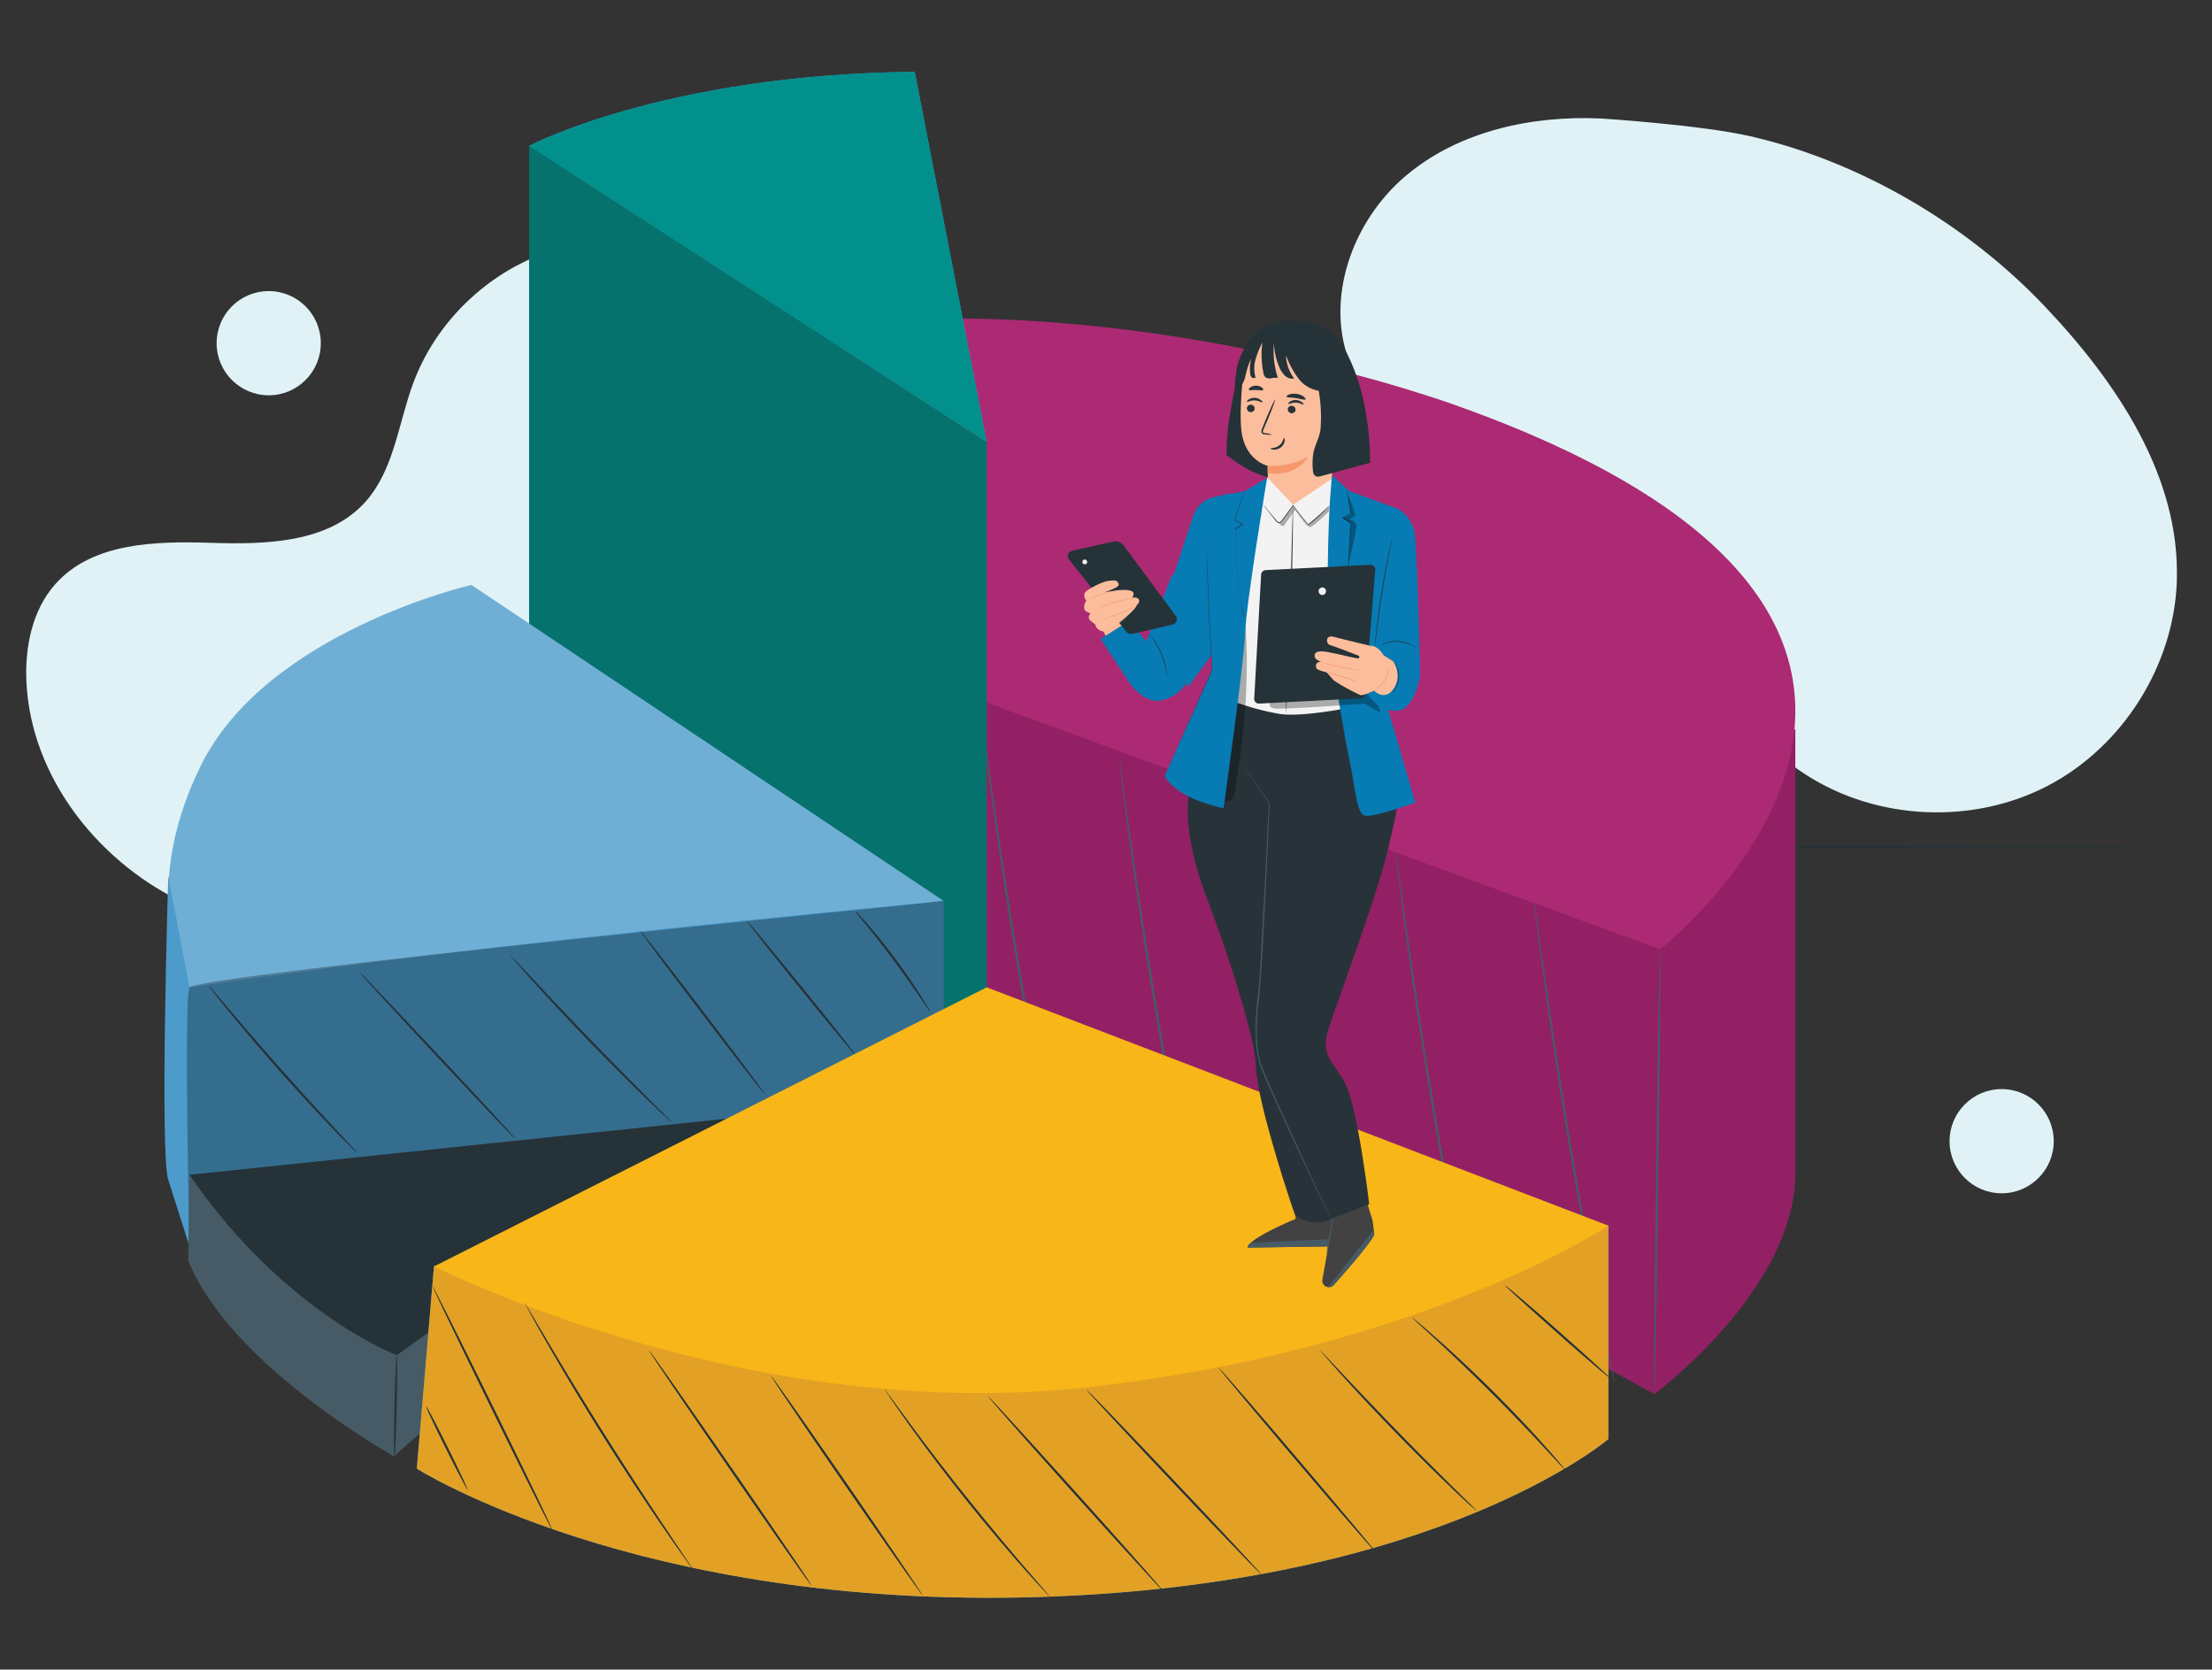
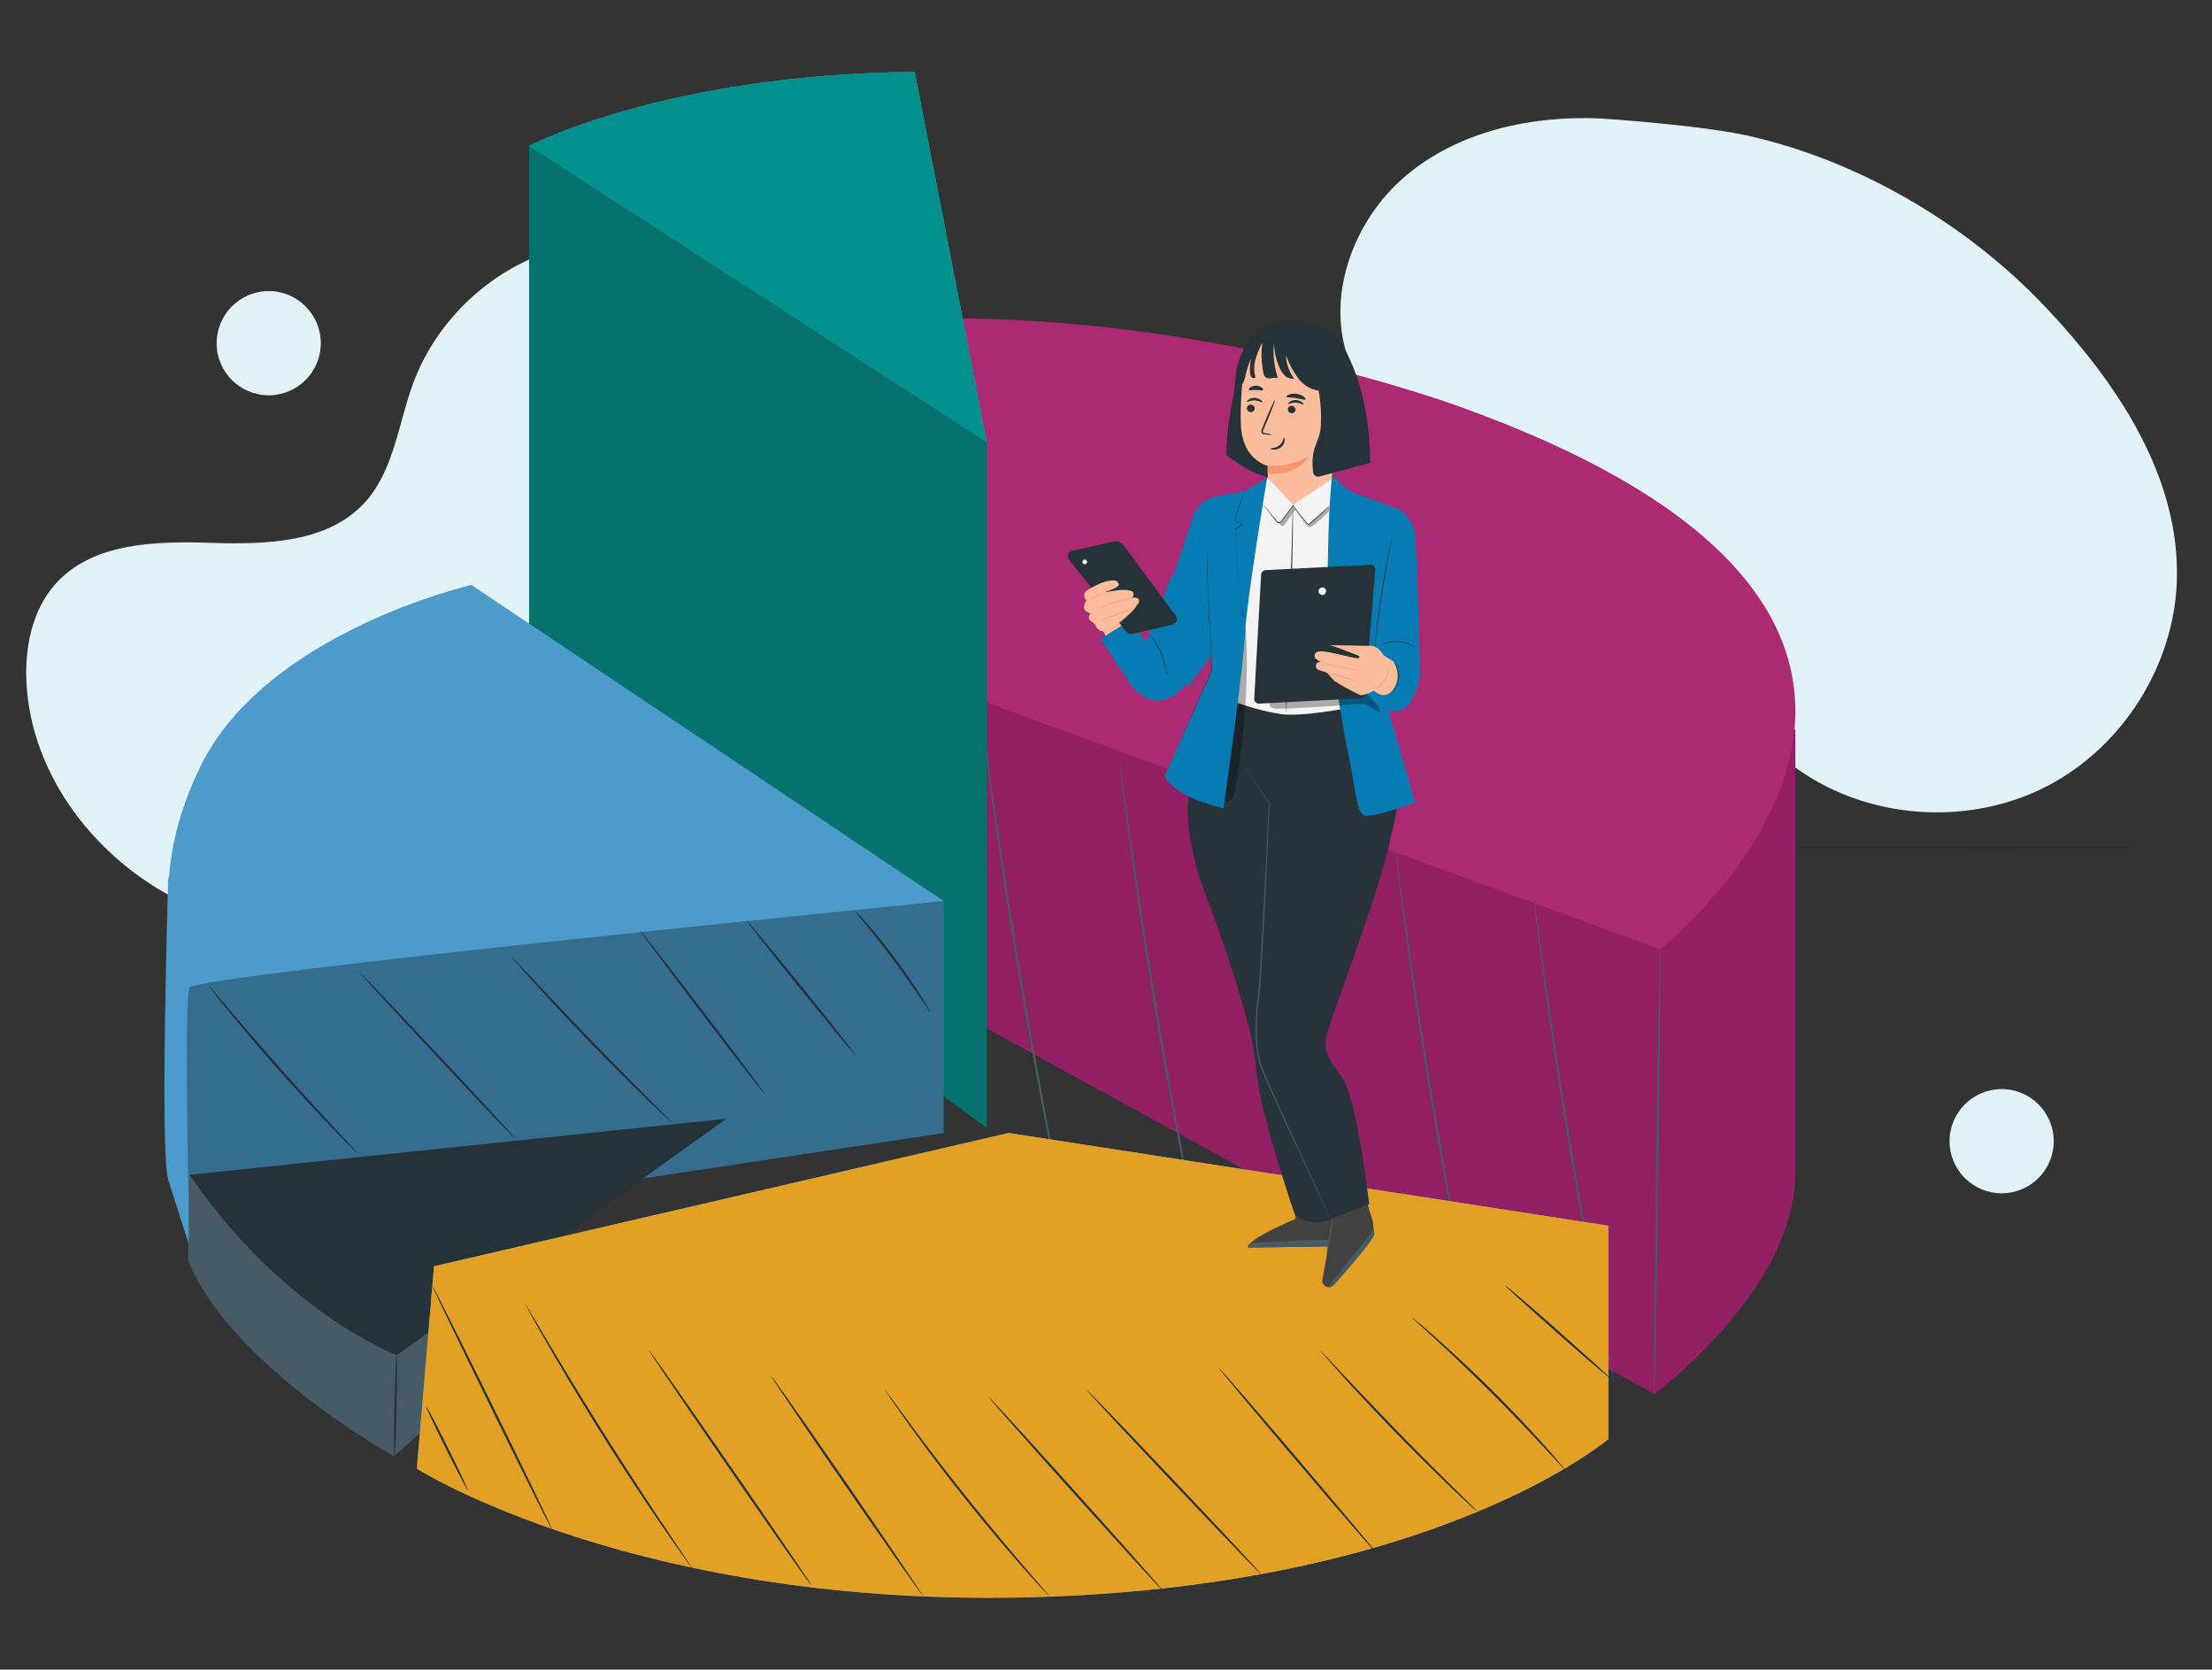
<svg xmlns="http://www.w3.org/2000/svg" id="Layer_1" data-name="Layer 1" viewBox="0 0 429.36 324">
  <rect x="0" y="0" width="429.36" height="324" fill="#333333" stroke="none" />
  <defs>
    <style>.cls-2{fill:#273339}.cls-3{fill:#010101}.cls-5{fill:#f7976e}.cls-6{fill:#424242}.cls-8{fill:#4c9bcb}.cls-9{opacity:.3}.cls-13{fill:#f3f3f3}.cls-14{fill:#077bb4}.cls-15{fill:#465b65}.cls-17{fill:#253238}.cls-18{fill:#e0f2f6}.cls-20{fill:#fbbd9b}</style>
  </defs>
  <g id="freepik--background-simple--inject-2">
    <path class="cls-18" d="m154.99 68.39-.94-1.55c-7.93-13.06-22.26-20.94-37.37-19.98-1.95.12-3.88.39-5.79.79-13.75 2.94-25.7 13.33-30.66 26.64-2.91 7.83-3.73 16.84-9.26 23.05-7.2 8.08-19.42 8.34-30.14 8s-22.98-.05-30.14 8.07c-4.49 5.08-5.91 12.31-5.55 19.12.93 18.04 13.49 34.14 29.5 42.15 16.01 8.01 34.78 8.73 52.24 5.2 24.49-4.94 47.78-18.49 61.78-39.43s17.53-49.46 6.32-72.06ZM422.53 112.7c.68-20.21-11.68-38.55-25.6-53.22-15.19-16.03-35.94-28.16-57.14-33.03-9.59-2.21-28.93-3.45-28.93-3.45-13.51-.64-27.71 2.42-38.03 11.15s-15.78 23.87-10.76 36.44c3.67 9.18 12.03 15.65 20.67 20.46 8.64 4.81 17.98 8.5 25.85 14.52 16.34 12.48 24.67 33.73 41.97 44.79 13.81 8.88 32.41 9.72 46.96 2.11 14.54-7.61 24.47-23.33 25.02-39.77Z" />
    <circle class="cls-18" cx="388.53" cy="221.46" r="10.11" />
    <circle class="cls-18" cx="52.16" cy="66.6" r="10.11" />
  </g>
  <path class="cls-17" d="M424.27 164.43c0 .13-86.74.24-193.71.24s-193.74-.11-193.74-.24 86.72-.24 193.74-.24 193.71.1 193.71.24Z" id="freepik--Floor--inject-149" />
  <g id="freepik--Chart--inject-149">
    <path d="m189.92 198.69 1.6-62.35 156.96 5.23v85.37c.55 22.99-27.36 43.59-27.36 43.59l-131.2-71.84Z" style="fill:#932065" />
    <path class="cls-15" d="M321.47 227.36c.31-23.84.65-43.15.77-43.15s-.03 19.33-.34 43.16-.66 43.16-.77 43.16c-.12 0 .03-19.33.34-43.17ZM313.21 267.82c-.04-.18-.09-.41-.17-.7l-.59-2.72c-.51-2.33-1.23-5.76-2.07-10-1.69-8.49-3.9-20.23-6.05-33.26-2.15-13.03-3.86-24.86-5-33.43-.57-4.29-1-7.76-1.28-10.16-.13-1.18-.24-2.11-.32-2.77-.07-.3-.07-.53-.07-.72-.01-.08-.01-.17 0-.25.03.08.04.16.05.24.03.19.07.42.12.72.09.67.22 1.58.39 2.76.34 2.43.82 5.89 1.42 10.15 1.21 8.56 2.97 20.38 5.12 33.4 2.16 13.02 4.32 24.78 5.92 33.27.82 4.22 1.47 7.65 1.93 10.06.22 1.17.39 2.08.52 2.74l.15.74c.01.08.01.17 0 .25a.85.85 0 0 1-.09-.31ZM286.43 259.03l-.16-.71c-.15-.65-.34-1.56-.6-2.72-.51-2.32-1.23-5.76-2.07-10-1.69-8.48-3.9-20.22-6.05-33.25-2.15-13.03-3.86-24.86-5-33.44-.57-4.28-1-7.76-1.28-10.16-.13-1.17-.23-2.1-.32-2.77-.02-.29-.07-.53-.07-.72-.01-.08-.01-.17 0-.25.03.08.04.16.05.24l.12.72c.09.66.22 1.58.39 2.76.34 2.42.82 5.88 1.42 10.14 1.22 8.56 2.96 20.39 5.12 33.41 2.17 13.01 4.32 24.77 5.93 33.26.81 4.23 1.47 7.66 1.92 10.06.22 1.16.39 2.07.52 2.73l.12.72c.01.08.01.16 0 .24 0 0 0-.07-.07-.27ZM259.65 250.2c-.05-.17-.1-.41-.17-.7-.14-.66-.34-1.57-.6-2.72-.51-2.33-1.22-5.76-2.06-10-1.7-8.49-3.9-20.23-6.06-33.26s-3.87-24.86-5-33.43c-.57-4.29-1.01-7.76-1.29-10.16-.13-1.17-.23-2.11-.31-2.77-.07-.3-.07-.53-.07-.72v-.25c.03.08.04.16.05.25l.12.71c.09.67.22 1.58.39 2.76.34 2.43.82 5.89 1.42 10.15 1.22 8.56 2.96 20.39 5.12 33.41 2.17 13.01 4.32 24.77 5.93 33.26.81 4.22 1.47 7.65 1.92 10.06.22 1.17.39 2.08.52 2.74l.12.71c.01.08.01.17 0 .25a.857.857 0 0 1-.05-.27ZM232.85 241.43l-.17-.71c-.14-.65-.34-1.56-.6-2.72-.51-2.37-1.22-5.8-2.06-10.04-1.69-8.48-3.9-20.22-6.06-33.25-2.16-13.03-3.87-24.86-5-33.44-.57-4.28-1.01-7.76-1.28-10.16-.14-1.17-.24-2.1-.32-2.77-.03-.29-.07-.53-.07-.72v-.25c.03.08.05.16.06.24.02.18.07.42.11.72.1.66.22 1.58.4 2.76.33 2.42.82 5.88 1.42 10.14 1.22 8.56 2.97 20.39 5.13 33.41 2.16 13.02 4.31 24.77 5.92 33.26.81 4.23 1.47 7.66 1.92 10.06.22 1.16.39 2.07.52 2.73l.12.72c.01.08.01.16 0 .24a.948.948 0 0 1-.05-.23ZM206.01 232.58c-.04-.17-.1-.41-.17-.7l-.59-2.72c-.52-2.33-1.23-5.76-2.07-10-1.67-8.49-3.86-20.23-6.01-33.26-2.16-13.03-3.87-24.86-5-33.43-.57-4.29-1.01-7.76-1.28-10.16-.13-1.17-.24-2.11-.32-2.77-.03-.3-.07-.53-.07-.72v-.24c.03.08.05.16.06.24.02.18.07.42.11.71.1.67.23 1.59.4 2.76.34 2.43.82 5.89 1.42 10.15 1.22 8.56 2.97 20.39 5.13 33.41 2.16 13.01 4.31 24.77 5.92 33.26.81 4.22 1.47 7.65 1.92 10.06.22 1.17.39 2.08.52 2.74l.12.71c.01.08.01.17 0 .25 0 0-.05-.1-.09-.27Z" />
    <path d="m191.52 136.34-30.7-73.31c62.01-6.66 122.34 15.83 122.34 15.83 118.96 42.6 39.08 105.35 39.08 105.35l-130.72-47.87Z" style="fill:#ab2a73" />
    <path class="cls-8" d="m102.7 28.31 88.82 57.48-13.97-71.85c-48.6.48-74.85 14.37-74.85 14.37Z" />
    <path style="fill:#06726d" d="M102.7 153.95V28.31l88.82 57.48v133.07l-88.82-64.91z" />
    <path d="m102.7 28.31 88.82 57.48-13.97-71.85c-48.6.48-74.85 14.37-74.85 14.37Z" style="fill:#02908d" />
    <path class="cls-8" d="M36.78 241.93s-1.12-47.9 0-50.29c1.12-2.39 146.36-16.76 146.36-16.76v44.99L36.78 241.94Z" />
    <path class="cls-8" d="M36.79 191.62s-10.59-17.22 2.23-43.11 52.48-34.99 52.48-34.99l91.64 61.31-146.36 16.79Z" />
-     <path d="M36.79 191.62s-10.59-17.22 2.23-43.11 52.48-34.99 52.48-34.99l91.64 61.31c-53.49 5.01-103.35 10.46-146.36 16.79Z" style="fill:#fff;opacity:.2;isolation:isolate" />
    <path class="cls-8" d="M36.78 191.6v50.29s-2.45-7.73-4.12-12.91 0-59.04 0-59.04l4.12 21.66Z" />
    <path d="M36.78 241.93s-1.12-47.9 0-50.29c1.12-2.39 146.36-16.76 146.36-16.76v44.99L36.78 241.94Z" style="isolation:isolate;opacity:.3;fill:#010101" />
    <path class="cls-17" d="M85.01 204.65c8.38 8.94 15.12 16.25 15 16.33s-6.91-7.1-15.28-16.04-15.08-16.25-15-16.33c.09-.08 6.9 7.1 15.28 16.04ZM40.88 191.65l.83.95c.75.89 1.77 2.09 3.02 3.56 2.55 3 6.09 7.13 10.09 11.62 4 4.49 7.68 8.51 10.36 11.39l3.17 3.42.83.94c.19.22.27.35.27.35-.12-.08-.23-.18-.33-.29-.24-.23-.55-.52-.91-.88-.77-.78-1.91-1.92-3.27-3.33a373.98 373.98 0 0 1-10.46-11.31c-3.99-4.5-7.5-8.66-10-11.72-1.26-1.52-2.25-2.77-2.92-3.64l-.77-1.01c-.17-.23-.24-.37-.24-.37.12.09.24.2.33.32ZM99.29 185.59l.91.95 3.33 3.52c2.78 2.99 6.65 7.1 10.98 11.58s8.31 8.49 11.19 11.38l3.42 3.42.92.94c.11.1.21.22.3.35 0 .02-.13-.08-.36-.28l-.97-.88c-.84-.77-2.04-1.92-3.52-3.33-2.95-2.83-6.95-6.82-11.28-11.3-4.33-4.47-8.16-8.62-10.9-11.66-1.37-1.52-2.47-2.79-3.21-3.62l-.83-1c-.19-.23-.27-.37-.27-.37.11.09.21.2.3.31ZM136.57 196.4c6.69 8.77 12.04 15.92 11.94 16s-5.6-6.98-12.28-15.75c-6.68-8.76-12.03-15.93-11.93-16 .09-.07 5.58 6.97 12.27 15.75ZM155.66 191.55c5.86 7.24 10.55 13.17 10.45 13.25s-4.93-5.72-10.79-12.97c-5.86-7.25-10.54-13.18-10.45-13.25.06-.07 4.93 5.74 10.79 12.98ZM166.82 177.58c.42.45 1.02 1.12 1.74 1.95 1.45 1.67 3.38 4.02 5.38 6.73 2 2.71 3.7 5.25 4.87 7.11.58.93 1.05 1.69 1.35 2.23.18.26.33.54.44.83-.22-.23-.42-.49-.58-.77l-1.47-2.16c-1.27-1.82-3-4.33-5-7.02-2-2.69-3.88-5.08-5.27-6.8l-1.67-2.03c-.22-.23-.4-.5-.56-.77.28.2.53.43.75.69Z" />
    <path class="cls-15" d="m81.5 278.16 1.67-19.63-6.16 4.42-40.22-34.99-.26 16.66c8.12 20.33 39.92 37.98 39.92 37.98l5.06-4.45Z" />
    <path class="cls-17" d="M140.99 217.1 36.78 227.98C55.22 254.83 77 262.97 77 262.97l63.99-45.87Z" />
    <path class="cls-17" d="M76.99 272.87c-.11 5.47-.31 9.89-.42 9.89s-.12-4.45 0-9.91.31-9.89.42-9.89.1 4.44 0 9.91Z" />
    <path class="cls-8" d="M195.81 219.86 84.24 245.73l-3.33 39.28s43.02 27.3 120.67 24.91c77.65-2.39 110.61-30.66 110.61-30.66v-41.4l-116.38-17.99Z" />
    <path d="M195.81 219.86 84.24 245.73l-3.33 39.28s43.02 27.3 120.67 24.91c77.65-2.39 110.61-30.66 110.61-30.66v-41.4l-116.38-17.99Z" style="fill:#e2a125" />
-     <path d="M210.52 269.27c-65.92 7.14-126.25-23.52-126.25-23.52l107.26-54.15 120.66 46.25s-36.42 24.28-101.67 31.42Z" style="fill:#f8b618" />
    <path class="cls-17" d="m172 269.98.9 1.2 3.27 4.44c2.72 3.74 6.62 8.87 11.05 14.42s8.56 10.47 11.59 14c1.49 1.72 2.71 3.14 3.6 4.17l.97 1.14c.12.13.23.27.32.42-.14-.11-.27-.23-.38-.36l-1.02-1.08c-.89-.95-2.16-2.35-3.71-4.09-3.06-3.47-7.24-8.36-11.66-13.92-4.42-5.56-8.26-10.72-10.96-14.51-1.35-1.9-2.42-3.44-3.16-4.52l-.83-1.25c-.1-.14-.19-.29-.27-.45.11.13.22.26.31.41ZM164.57 288.2c8.12 11.77 14.6 21.34 14.53 21.43s-6.76-9.4-14.89-21.16c-8.12-11.76-14.63-21.36-14.53-21.43.1-.07 6.76 9.39 14.89 21.16ZM141.91 284.73c8.71 12.6 15.74 22.88 15.6 22.95s-7.25-10.11-15.96-22.71c-8.71-12.6-15.7-22.88-15.6-22.94.1-.07 7.24 10.1 15.95 22.7ZM102.2 253.4c.23.38.54.89.92 1.52l3.33 5.62c2.82 4.75 6.76 11.28 11.26 18.4s8.71 13.5 11.78 18.08l3.64 5.43.98 1.48c.13.16.23.34.32.53-.14-.15-.27-.31-.39-.48l-1.02-1.43c-.91-1.26-2.2-3.08-3.77-5.36-3.14-4.55-7.39-10.89-11.89-18.02-4.5-7.13-8.41-13.69-11.16-18.48-1.37-2.37-2.47-4.34-3.22-5.7-.34-.65-.62-1.17-.83-1.57-.11-.17-.2-.36-.27-.56.12.16.22.34.32.52ZM95.77 273.12c6.41 13.05 11.55 23.68 11.41 23.73s-5.39-10.49-11.8-23.53c-6.41-13.05-11.52-23.67-11.41-23.72.09-.06 5.39 10.47 11.8 23.53ZM86.96 280.98c2.23 4.48 3.92 8.16 3.85 8.21s-2-3.53-4.23-8.01-3.96-8.16-3.85-8.21c.11-.09 2 3.53 4.23 8.01ZM208.99 289.77c9.39 10.43 16.91 18.94 16.83 19.03s-7.77-8.31-17.15-18.74c-9.38-10.43-16.92-18.95-16.83-19.03.08-.08 7.76 8.31 17.15 18.74ZM228.05 287.5c9.36 9.89 16.88 17.97 16.79 18.05s-7.76-7.87-17.11-17.76c-9.36-9.89-16.88-17.97-16.79-18.05.08-.1 7.75 7.87 17.11 17.76ZM251.96 283.2c8.38 9.86 15.14 17.89 15.05 17.99s-6.99-7.87-15.37-17.73c-8.38-9.86-15.14-17.91-15.05-17.99.09-.06 6.99 7.86 15.37 17.73ZM256.6 262.4l.88.91 3.19 3.38c2.69 2.87 6.45 6.81 10.61 11.1 4.17 4.29 8.04 8.12 10.83 10.89l3.33 3.27.88.91c.11.1.21.21.29.33-.13-.08-.25-.17-.35-.27l-.94-.83c-.82-.74-1.98-1.82-3.41-3.18-2.85-2.73-6.74-6.53-10.92-10.83s-7.89-8.27-10.52-11.2a233.12 233.12 0 0 1-3.09-3.48l-.83-.96c-.18-.22-.26-.36-.26-.36.11.09.21.2.3.32ZM274.42 255.92l.95.77c.81.68 1.97 1.68 3.39 2.94 2.83 2.5 6.71 6.06 10.81 10.13 4.1 4.07 7.7 7.91 10.2 10.74 1.28 1.42 2.27 2.55 2.95 3.38l.77.94c.1.1.18.22.25.35-.12-.09-.22-.18-.32-.29l-.83-.88-3.06-3.29c-2.57-2.77-6.18-6.56-10.27-10.64-4.09-4.07-7.9-7.66-10.68-10.23l-3.33-3.04-.89-.83c-.2-.19-.28-.31-.28-.31 0-.02.12.07.34.26ZM302.5 258.3c5.63 5 10.13 9.07 10.06 9.16s-4.72-3.85-10.35-8.85-10.14-9.07-10.06-9.16c.07-.08 4.72 3.85 10.35 8.85Z" />
  </g>
  <g id="freepik--character-1--inject-174">
    <path class="cls-20" d="m213.09 120.35 2.06 4.09 4.79-.15.56-.49-2.51-3.1-4.9-.35z" />
    <path class="cls-6" d="M251.46 236.01v.54s-9.2 3.8-9.28 5.55l18.33-.27-.34-6.1a10.498 10.498 0 0 1-8.72.28Z" />
    <path class="cls-15" d="m260.52 241.83-.08-1.45-17.54.79s-.81.37-.73.94l18.35-.28Z" />
    <path class="cls-6" d="m264.57 230.48-7.81 2.18 1.95 4.43-2.03 11.22a1.268 1.268 0 0 0 2.18 1.08c1.73-1.93 8.03-9.07 7.87-9.94l-.25-2.32c-.14-.59-.31-1.17-.52-1.74l-1.41-4.9Z" />
    <path class="cls-15" d="m257.8 249.76 8.88-11.17.05.51c.06.42-.07.86-.36 1.17-.73 1.12-2.68 3.68-7.45 9.07-.28.31-.7.47-1.12.42ZM258.62 235.57c.08.5.11 1.01.09 1.51-.1.65-.24 1.45-.39 2.38-.19 1.07-.37 2.03-.52 2.72-.05.38-.15.76-.28 1.12 0-.39.04-.77.12-1.15.1-.73.25-1.67.44-2.73.16-.9.31-1.73.44-2.38a9 9 0 0 1 .09-1.47Z" />
    <path class="cls-2" d="M269.73 163.45c.62-2.97 2.18-8.34 1.56-10.82-1.45-5.72-3.92-9.04-7.33-16.31h-2.54l-24.33-.42-1.99 4.42c-2.18 5.95-3.72 9.5-4.36 13.85-.73 5.01.54 12.28 3.33 19.61 6.01 15.83 9.38 28.49 9.6 31.9s.6 6.93 3.76 17.73c2.31 7.88 4.02 12.6 4.02 12.6 2.4 1.35 4.94 1.71 7.26.4l7.06-2.72s-2.18-18.6-4.69-23.52c-1.82-3.55-4.79-5.24-3.41-9.86 1.39-4.63 10.17-27.74 12.06-36.85Z" />
    <path class="cls-15" d="M241.26 148.44s.07.08.09.12l.27.37 1.03 1.45 3.86 5.55c-.19 2.08-.26 4.49-.39 7.18-.13 2.69-.27 5.64-.41 8.82-.15 3.17-.35 6.54-.53 10.13-.18 3.59-.4 7.26-.73 11.1-.46 3.08-.6 6.2-.42 9.31.06.73.16 1.46.3 2.18.12.72.3 1.43.53 2.12.5 1.35 1.09 2.66 1.64 3.93 2.24 5.08 4.36 9.62 6.1 13.44l4.17 9.04 1.13 2.46.29.64c.07.15.09.23.09.23l-.12-.21c-.07-.15-.17-.36-.31-.63-.27-.57-.66-1.39-1.17-2.44-1-2.14-2.45-5.22-4.23-9.01a682.11 682.11 0 0 1-6.15-13.42c-.56-1.28-1.15-2.57-1.66-3.94-.23-.71-.41-1.44-.54-2.18-.14-.73-.23-1.45-.31-2.24-.18-3.12-.04-6.26.42-9.36.36-3.81.54-7.54.73-11.09.19-3.55.38-6.94.55-10.12.17-3.17.31-6.14.45-8.82.14-2.68.23-5.08.42-7.18v.05c-1.63-2.4-2.91-4.29-3.81-5.59l-1-1.45-.25-.38s-.06-.04-.05-.04Z" />
    <path class="cls-13" d="m244.49 96.49 1.5-3.78 8.91-.47 3.63.47.4 1.05 2.47 43.67s-8.62 1.74-12.94 1.13c-3.2-.55-6.34-1.41-9.38-2.57v-24.86l5.41-14.64Z" />
    <path class="cls-17" d="m257.9 98.24-.06.08-.2.21c-.17.19-.43.46-.73.79a29.5 29.5 0 0 1-2.91 2.55l-.04.04v-.04c-.96-1.06-1.85-2.17-2.67-3.34l-.26-.38-2.14 2.91c-.08.11-.18.21-.3.3s-.27.14-.41.12a.716.716 0 0 1-.36-.2c-.09-.09-.17-.2-.25-.29l-.84-1.05-1.21-1.53-.3-.43s-.08-.1-.11-.15l.12.14c.09.1.2.23.34.41l1.25 1.5.86 1.01c.15.18.31.41.54.44s.44-.16.6-.37l2.13-2.91.06-.08.05.08.26.38c.81 1.17 1.7 2.28 2.65 3.34h-.08c1.03-.78 2.01-1.62 2.94-2.51.34-.33.6-.59.78-.76l.21-.2.07-.03Z" />
    <g class="cls-9">
      <path class="cls-3" d="M247.73 101.01s1.13 1.39 1.45 1.04 1.99-2.91 2.18-3.04 2.22 3.52 3.01 3.27S258 99.2 258 99.2l.05-1.11-4.12 3.75-2.91-3.73-2.46 3.2s-.55.41-.85-.3Z" />
    </g>
    <path class="cls-17" d="M249.62 138.8V137.22c.04-1.05.1-2.51.17-4.31.15-3.63.36-8.67.55-14.22s.33-10.59.43-14.23c.05-1.8.09-3.27.12-4.31 0-.49 0-.88.04-1.17 0-.14 0-.27.04-.41.01.14.01.27 0 .41v1.17c0 1.05 0 2.51-.04 4.36-.06 3.63-.17 8.67-.36 14.23-.2 5.56-.42 10.58-.62 14.22-.1 1.8-.19 3.27-.25 4.31 0 .49-.07.88-.08 1.17 0 .12.01.25 0 .37Z" />
    <g class="cls-9">
      <path class="cls-3" d="m241.78 121.19-4.69 30.69.36 3.33c.49.42 1.22.36 1.64-.13l.01-.01c.37-.5.59-1.1.64-1.73 1.79-10.63 2.75-21.42 2.03-32.14Z" />
    </g>
    <path class="cls-14" d="M235.19 96.57c-1.74.56-3.1 1.94-3.63 3.7l-6.43 19.47 5.43 13.63 5.35-7.21 2.98-30.45-3.7.86Z" />
    <path class="cls-14" d="M235.18 129.65v.54l-9.12 20.4c2.04 3.63 7.55 5.35 11.44 6.27 0 0 3.94-27.9 4.19-34.05s4.26-30.06 4.26-30.06l-4.3 2.56-5.28 1.03" />
    <path class="cls-17" d="M227.21 148.3s.02-.06.04-.09l.11-.27.44-1.03c.39-.9.96-2.18 1.67-3.82l5.69-12.93c-.04-1.39-.09-2.83-.17-4.31-.15-3.33-.33-6.49-.46-9.38-.12-2.88-.21-5.46-.21-7.63V101.78v1.9c0 1.22 0 2.99.04 5.16.04 2.18.12 4.78.25 7.66s.3 6.05.46 9.38c.07 1.45.12 2.91.17 4.31-2.29 5.15-4.29 9.68-5.74 12.91l-1.7 3.81-.46 1.02-.12.26v.11ZM241.44 119.74v-.07l-.04-.2c-.04-.18-.1-.44-.17-.73-.14-.66-.33-1.62-.52-2.81s-.36-2.62-.49-4.21c-.14-1.58-.25-3.34-.34-5.18 0-.73-.06-1.37-.09-2.02l-.04-.97v-.95h.07l.04.04h-.09l1.42-.98v.1l-1.54-.73h-.04v-.04c.23-.87.51-1.65.73-2.33s.47-1.28.66-1.77.34-.86.45-1.12l.12-.3c0-.07.04-.09.05-.09l-.04.1-.11.3c-.1.27-.24.65-.42 1.13s-.39 1.08-.63 1.77-.51 1.45-.73 2.33v-.07l1.54.73.09.04-.08.06-1.41 1h-.09l.04-.04v.88l.04.97c0 .66.06 1.33.09 2.02.09 1.84.2 3.59.33 5.17s.31 3.01.47 4.21.35 2.18.46 2.82l.15.73.04.2c.07-.01.08-.01.07-.01Z" />
    <path class="cls-14" d="m267.99 132.76 3.38-33.99-9.44-3.46s-2.22-2.04-3.4-3.09l-.41 5.33s-1.28 21.79.73 32.8c2 11 1.74 10.61 3.21 17.76 1.07 5.2 1.25 9.74 2.86 10.17 1.61.43 9.8-2.53 9.8-2.53L268 132.77Z" />
    <path class="cls-14" d="M271.37 98.77a6.82 6.82 0 0 1 3.3 5.41c.38 3.53 1 25.16.92 26.88-.07 1.71-1.58 6.68-4.29 6.85-4.26.27-5.44-3.02-5.44-3.02l1.15-11.02 4.36-25.1Z" />
-     <path class="cls-17" d="M260.48 118.61v-.07l.04-.19c0-.17.08-.42.15-.73.11-.62.28-1.53.44-2.67.34-2.26.62-5.4.79-8.88l.12-2.4c0-.38 0-.77.05-1.14v-1.04h.04-.09l-1.41-1-.08-.06.09-.04 1.54-.73v.06c-.16-.69-.23-1.32-.31-1.87s-.14-1.04-.22-1.45c-.05-.3-.13-.59-.22-.88l-.07-.23v-.08s.03.05.04.07l.09.22c.1.29.18.59.25.89.09.38.16.86.24 1.42s.17 1.18.33 1.86v.04h-.04l-1.53.73v-.1l1.41.99h-.09.09v1.09c0 .37 0 .73-.04 1.14 0 .78-.07 1.58-.12 2.4-.09 3.02-.35 6.03-.76 9.01-.17 1.13-.36 2.04-.49 2.67-.07.3-.12.54-.17.73l-.04.19s.01.05-.02.05Z" />
    <g class="cls-9">
      <path class="cls-3" d="M246.59 136.39s-.64.84.78 1.1 17.52-.94 17.52-.94l3.06 1.78-.4-1.29-2.55-2.72-18.41 2.07Z" />
    </g>
    <path class="cls-17" d="m265.94 109.61-20.27 1.03c-.47.03-.85.4-.88.88l-1.34 24.04c-.03.51.35.95.86.98h.11l19.69-1.02c.47-.03.84-.39.88-.86l1.95-24.05a.93.93 0 0 0-.85-1h-.14ZM270.19 104.34v.22c0 .15-.07.36-.12.62-.11.54-.25 1.31-.44 2.25-.37 1.9-.85 4.54-1.31 7.47-.46 2.93-.81 5.58-1.05 7.5-.11.96-.2 1.74-.27 2.28-.04.26-.06.47-.08.62 0 .07-.01.15-.04.22v-.22c0-.14 0-.36.05-.62.04-.54.12-1.32.23-2.29.21-1.93.54-4.59 1.01-7.52.46-2.93.96-5.56 1.36-7.47.2-.94.36-1.71.48-2.24.07-.25.11-.46.15-.61 0-.07.02-.14.04-.21Z" />
-     <path class="cls-20" d="M266.35 125.35s1.16.07 2.18 1.79l1.98 1.26s1.73 2.72 0 5.25-3.81.38-3.81.38-2.08 1.03-2.67.85c-1.76-.81-3.46-1.74-5.08-2.8-.17-.15-1.45-1.61-1.45-1.61s-1.77-.38-1.97-.78c-.2-.41-.22-1.33.97-1.24 0 0-1.15-.35-1.29-.93-.14-.58 0-1.34 2.06-1.05 2.06.29 5.98 1.39 6.44 1.27.14-.08.19-.25.11-.38a.262.262 0 0 0-.16-.13c-.15-.07-4.78-1.87-5.53-2.07s-.92-2.01.73-1.58 7.07 1.73 7.07 1.73l.44.04Z" />
+     <path class="cls-20" d="M266.35 125.35s1.16.07 2.18 1.79l1.98 1.26s1.73 2.72 0 5.25-3.81.38-3.81.38-2.08 1.03-2.67.85c-1.76-.81-3.46-1.74-5.08-2.8-.17-.15-1.45-1.61-1.45-1.61s-1.77-.38-1.97-.78c-.2-.41-.22-1.33.97-1.24 0 0-1.15-.35-1.29-.93-.14-.58 0-1.34 2.06-1.05 2.06.29 5.98 1.39 6.44 1.27.14-.08.19-.25.11-.38a.262.262 0 0 0-.16-.13c-.15-.07-4.78-1.87-5.53-2.07l.44.04Z" />
    <path class="cls-5" d="M263.29 132.23c-.29-.07-.58-.15-.86-.26-.52-.17-1.25-.4-2.06-.64s-1.55-.43-2.08-.57c-.29-.06-.58-.14-.86-.24h.24l.65.12c.54.12 1.29.3 2.1.54s1.54.48 2.06.68l.61.24c.08.03.15.08.22.13ZM263.96 130.08h-.31l-.82-.11c-.69-.11-1.64-.27-2.68-.49s-1.98-.46-2.65-.65l-.79-.23a.961.961 0 0 1-.28-.11l.3.06.81.2c.68.17 1.61.39 2.65.61s1.98.41 2.67.53l.81.15c.1 0 .2.02.3.05ZM269.58 129.62v.21c-.01.19-.04.38-.08.57a5.168 5.168 0 0 1-2.06 3.13c-.16.11-.32.21-.49.3-.06.04-.13.06-.2.08 0 0 .25-.16.64-.46.5-.38.93-.84 1.27-1.37.33-.53.58-1.1.73-1.71.15-.47.17-.76.2-.76Z" />
    <path class="cls-17" d="M270.23 134.32c.2-.25.39-.52.56-.79.4-.66.62-1.41.65-2.18.02-.78-.16-1.55-.51-2.25-.16-.28-.33-.56-.52-.83 0 0 .08.06.19.19.15.19.29.39.41.6a4.402 4.402 0 0 1-.59 5.12c-.12.09-.19.15-.2.15ZM274.8 125.69s-.33-.22-.9-.49c-.33-.16-.68-.3-1.04-.4-.44-.12-.89-.2-1.34-.24-.45-.03-.91-.02-1.36.04-.37.05-.73.13-1.09.24-.6.19-.95.38-.97.36.07-.06.15-.11.24-.15.09-.06.19-.11.3-.15.13-.06.26-.12.4-.16.36-.12.73-.21 1.1-.27.46-.07.92-.08 1.38-.05.84.06 1.66.29 2.41.68.15.07.27.15.38.22.09.05.18.12.27.19.08.05.15.11.22.17Z" />
    <g class="cls-9">
-       <path class="cls-3" d="M261.55 95.77s1.71 3.98 1.45 4.31c-.33.28-.72.47-1.14.57 0 0 1.45.64 1.45 1.21 0 1.13-1.58 7.78-1.58 7.78l.39-8.13-1.42-.99 1.54-.73-.7-4.02Z" />
-     </g>
+       </g>
    <path class="cls-14" d="m227.55 111.38-5.05 13.07-3.43-3.9-5.44 3.43 5.81 8.83c1.7 2.18 3.75 3.39 5.61 3.16.37-.05.74-.14 1.09-.27 2.47-.72 4.36-2.7 4.98-5.19l2.91-11.43-6.47-7.7Z" />
    <path class="cls-17" d="M226.55 131c-.04-.11-.06-.23-.08-.34-.04-.23-.1-.54-.2-.94s-.21-.86-.38-1.37-.37-1.05-.61-1.62-.52-1.09-.78-1.55-.52-.87-.73-1.2-.42-.6-.56-.78a1.31 1.31 0 0 1-.2-.28c.08.08.16.17.23.26.15.17.35.43.59.73.28.39.53.79.77 1.2.29.5.56 1.02.79 1.55.23.53.44 1.08.62 1.63.15.52.28.99.36 1.38s.14.73.17.95c.01.13.02.26.01.38ZM207.49 108.56l11.13 14.03c.28.36.75.52 1.19.42l7.76-1.79c.59-.13.96-.72.83-1.31-.03-.15-.1-.29-.19-.41l-10.11-13.66c-.47-.62-1.26-.9-2.01-.73l-7.99 1.77a1.064 1.064 0 0 0-.61 1.67Z" />
    <path class="cls-20" d="M217.15 113.55a.863.863 0 0 0-.83-.9h-.09c-.28 0-.64 0-1.08.08-1.15.11-4.55 1.79-4.64 2.46-.12.49.02 1.01.37 1.37-.36.45-.51 1.03-.42 1.61.21.62 1.21.84 1.21.84s-.73.86 0 1.45c.26.21.8.62.92.73.05.18.11.36.2.53.34.47.87.78 1.45.84h.19c.37.03.73-.07 1.02-.3 1.33-1.02 5.08-3.96 5.16-4.77 0 0 .73-.56.44-1.15-.29-.59-1.35-.33-1.35-.33.3-.24.41-.65.27-1.01-.25-.61-2.14-.56-3.01-.45-.68.09-2.6.41-2.6.41s2.55-.88 2.7-1.31c.03-.03.05-.07.08-.1Z" />
    <path class="cls-5" d="m220.67 117.56-.25.15c-.17.09-.41.23-.73.38-.62.31-1.45.69-2.48 1.08s-1.88.68-2.54.89l-.78.23c-.1.03-.19.06-.29.08l.28-.11.77-.27c.65-.23 1.55-.54 2.54-.92.98-.38 1.85-.73 2.48-1.04l.73-.36.28-.12ZM219.87 116.06l-.28.06c-.18.04-.44.08-.76.15-.64.14-1.51.38-2.46.68-.47.15-.94.28-1.34.43s-.76.29-1.07.41l-.73.32-.26.12.07-.04.18-.11c.16-.09.39-.21.69-.35s.66-.29 1.07-.44.87-.29 1.34-.44c.81-.27 1.64-.49 2.48-.66.33-.07.59-.1.77-.12.1-.02.2-.03.31-.02ZM214.42 115.03c-.13.09-.26.16-.41.22l-1.03.44c-.4.17-.76.33-1.02.45-.14.07-.28.13-.42.19.12-.1.25-.18.39-.25.33-.18.66-.34 1.01-.48l1.04-.41c.14-.06.29-.12.44-.15ZM219.47 119.05c-.05.07-.11.14-.17.2-.12.12-.3.3-.52.5-.45.42-1.1.95-1.82 1.55-.17.15-.34.31-.52.44-.17.13-.34.26-.52.37a3.9 3.9 0 0 1-1 .44c-.24.06-.48.08-.73.07h-.26.27c.25 0 .49-.03.73-.09.34-.1.66-.25.96-.44.18-.11.35-.24.52-.37.17-.13.33-.29.52-.44.73-.6 1.37-1.13 1.83-1.53l.54-.48.17-.21Z" />
    <path class="cls-17" d="M240.65 71.36s-2.32 8.72-2.53 14.87l-.07 2.06s5.14 4.26 9.44 4.53l3.63-8.89-10.48-12.57Z" />
    <path class="cls-17" d="M263.48 76.7c-.98-4.25-1.36-9.2-4.9-11.96-2.61-2.06-5.6-2.63-8.93-2.49-1.74.18-3.41.73-4.91 1.63-1.96 1.11-2.79 3.36-3.73 5.4-1.89 4.09-1.65 9.62-.37 11.16l17.08 9.02c3.41-1.78 5.55-2.48 6.09-7.03.22-1.92.11-3.85-.33-5.73Z" />
    <path class="cls-20" d="m258.4 68.12-10.75-3.17c-3.46-.51-5.94 3.68-6.3 7.17-.4 3.86-.73 8.61-.38 11.52.73 5.81 5.12 6.77 5.12 6.77v2.35l4.9 5.2 7.49-5 1.71-22.69a2.04 2.04 0 0 0-1.78-2.14Z" />
    <path class="cls-5" d="M246.06 90.4c2.74.15 5.46-.46 7.87-1.77 0 0-2.08 4-7.89 3.22V90.4Z" />
    <path class="cls-17" d="M247.61 64.32v.12-.12ZM256.12 92.47a.973.973 0 0 1-1.2-.66c-.01-.04-.02-.07-.02-.11a12.35 12.35 0 0 1 0-3.54c.19-1.61 1.29-3.3 1.42-4.92.2-2.48.08-4.97-.36-7.42a6.177 6.177 0 0 1-3.78-2.18 16.91 16.91 0 0 1-2.56-4.7c.04 1.63.6 3.21 1.58 4.52-.66.11-1.34-.11-1.82-.59-.47-.47-.83-1.03-1.07-1.65-.63-1.48-.98-3.05-1.03-4.66-.21 2.29.05 4.6.76 6.79-.42-.07-.85-.06-1.26.05-.42.11-.86.01-1.21-.25a1.56 1.56 0 0 1-.33-.78c-.4-1.95-.47-3.95-.2-5.92-.55 1.05-1 2.15-1.33 3.28a6.31 6.31 0 0 0 0 3.5c-.2.2-.53.2-.73 0-.18-.2-.3-.46-.32-.73-.09-.97-.03-1.95.19-2.91-.5 1.07-.86 2.2-1.1 3.36a5.004 5.004 0 0 1-1.82 2.96c-.16-1.49-.12-2.99.15-4.46.27-1.24.71-2.43 1.31-3.54.56-1.24 1.36-2.35 2.35-3.28 1.71-1.5 2.43-.86 3.53-.28l.13.05v-.08l.05-.23c2.87-.64 5.85-.5 8.64.41 2.07.67 2.26 5.08 2.76 3 .31-1.28 1.96-.11 1.98-.07 2.43 4.36 5.01 11.35 5.13 22.37l-9.87 2.68Z" />
    <path class="cls-13" d="M210.76 108.64c.24.13.33.41.21.65-.14.22-.44.29-.66.14a.46.46 0 0 1 .43-.81c.01 0 .02.01.03.02ZM257.01 115.38a.72.72 0 0 1-.98-.31.72.72 0 0 1 .31-.98c.32-.17.72-.07.93.22.22.37.11.84-.25 1.07Z" />
    <path class="cls-2" d="M242.03 79.19c-.02.41.29.76.7.79.4.04.76-.24.81-.64v-.01a.755.755 0 0 0-.7-.79c-.4-.04-.76.24-.8.64v.02ZM242.04 77.97c.09.1.68-.3 1.49-.27s1.39.46 1.49.36-.05-.23-.3-.43a2.1 2.1 0 0 0-1.18-.43c-.42-.01-.84.11-1.19.34-.26.2-.35.38-.3.42ZM249.97 79.4c-.02.41.3.76.7.79.39.05.75-.23.8-.62v-.03a.755.755 0 0 0-.7-.79c-.4-.04-.76.24-.8.64v.02ZM250.04 78.4c.09.1.68-.3 1.49-.27s1.39.46 1.49.36-.05-.22-.3-.43a2.13 2.13 0 0 0-1.19-.43c-.42-.01-.84.1-1.19.34-.24.21-.35.39-.3.43ZM246.88 84.34c-.42-.15-.87-.24-1.31-.28-.21-.03-.4-.08-.43-.22 0-.21.05-.43.16-.61l.67-1.56c.93-2.22 1.61-4.06 1.52-4.09s-.92 1.74-1.85 3.96l-.64 1.58c-.14.25-.19.53-.13.81.05.15.18.27.33.31.11.04.23.06.35.06.44.07.89.09 1.33.05ZM249.24 84.98c-.13 0-.16.86-.94 1.47s-1.72.47-1.72.6c0 .06.21.18.6.2.52.03 1.03-.12 1.44-.43.39-.3.66-.75.73-1.24.05-.39-.04-.61-.11-.61ZM249.72 76.96c.07.23.89.15 1.84.3s1.72.43 1.85.24c.06-.09-.07-.3-.37-.53-.4-.28-.87-.47-1.36-.53-.49-.08-.99-.03-1.45.12-.36.13-.54.3-.51.4ZM242.42 75.65c.14.19.7 0 1.38.03s1.24.16 1.38-.03c.06-.09-.03-.28-.27-.46-.33-.23-.71-.34-1.11-.34-.4 0-.79.11-1.11.33-.24.16-.32.35-.27.46Z" />
  </g>
</svg>